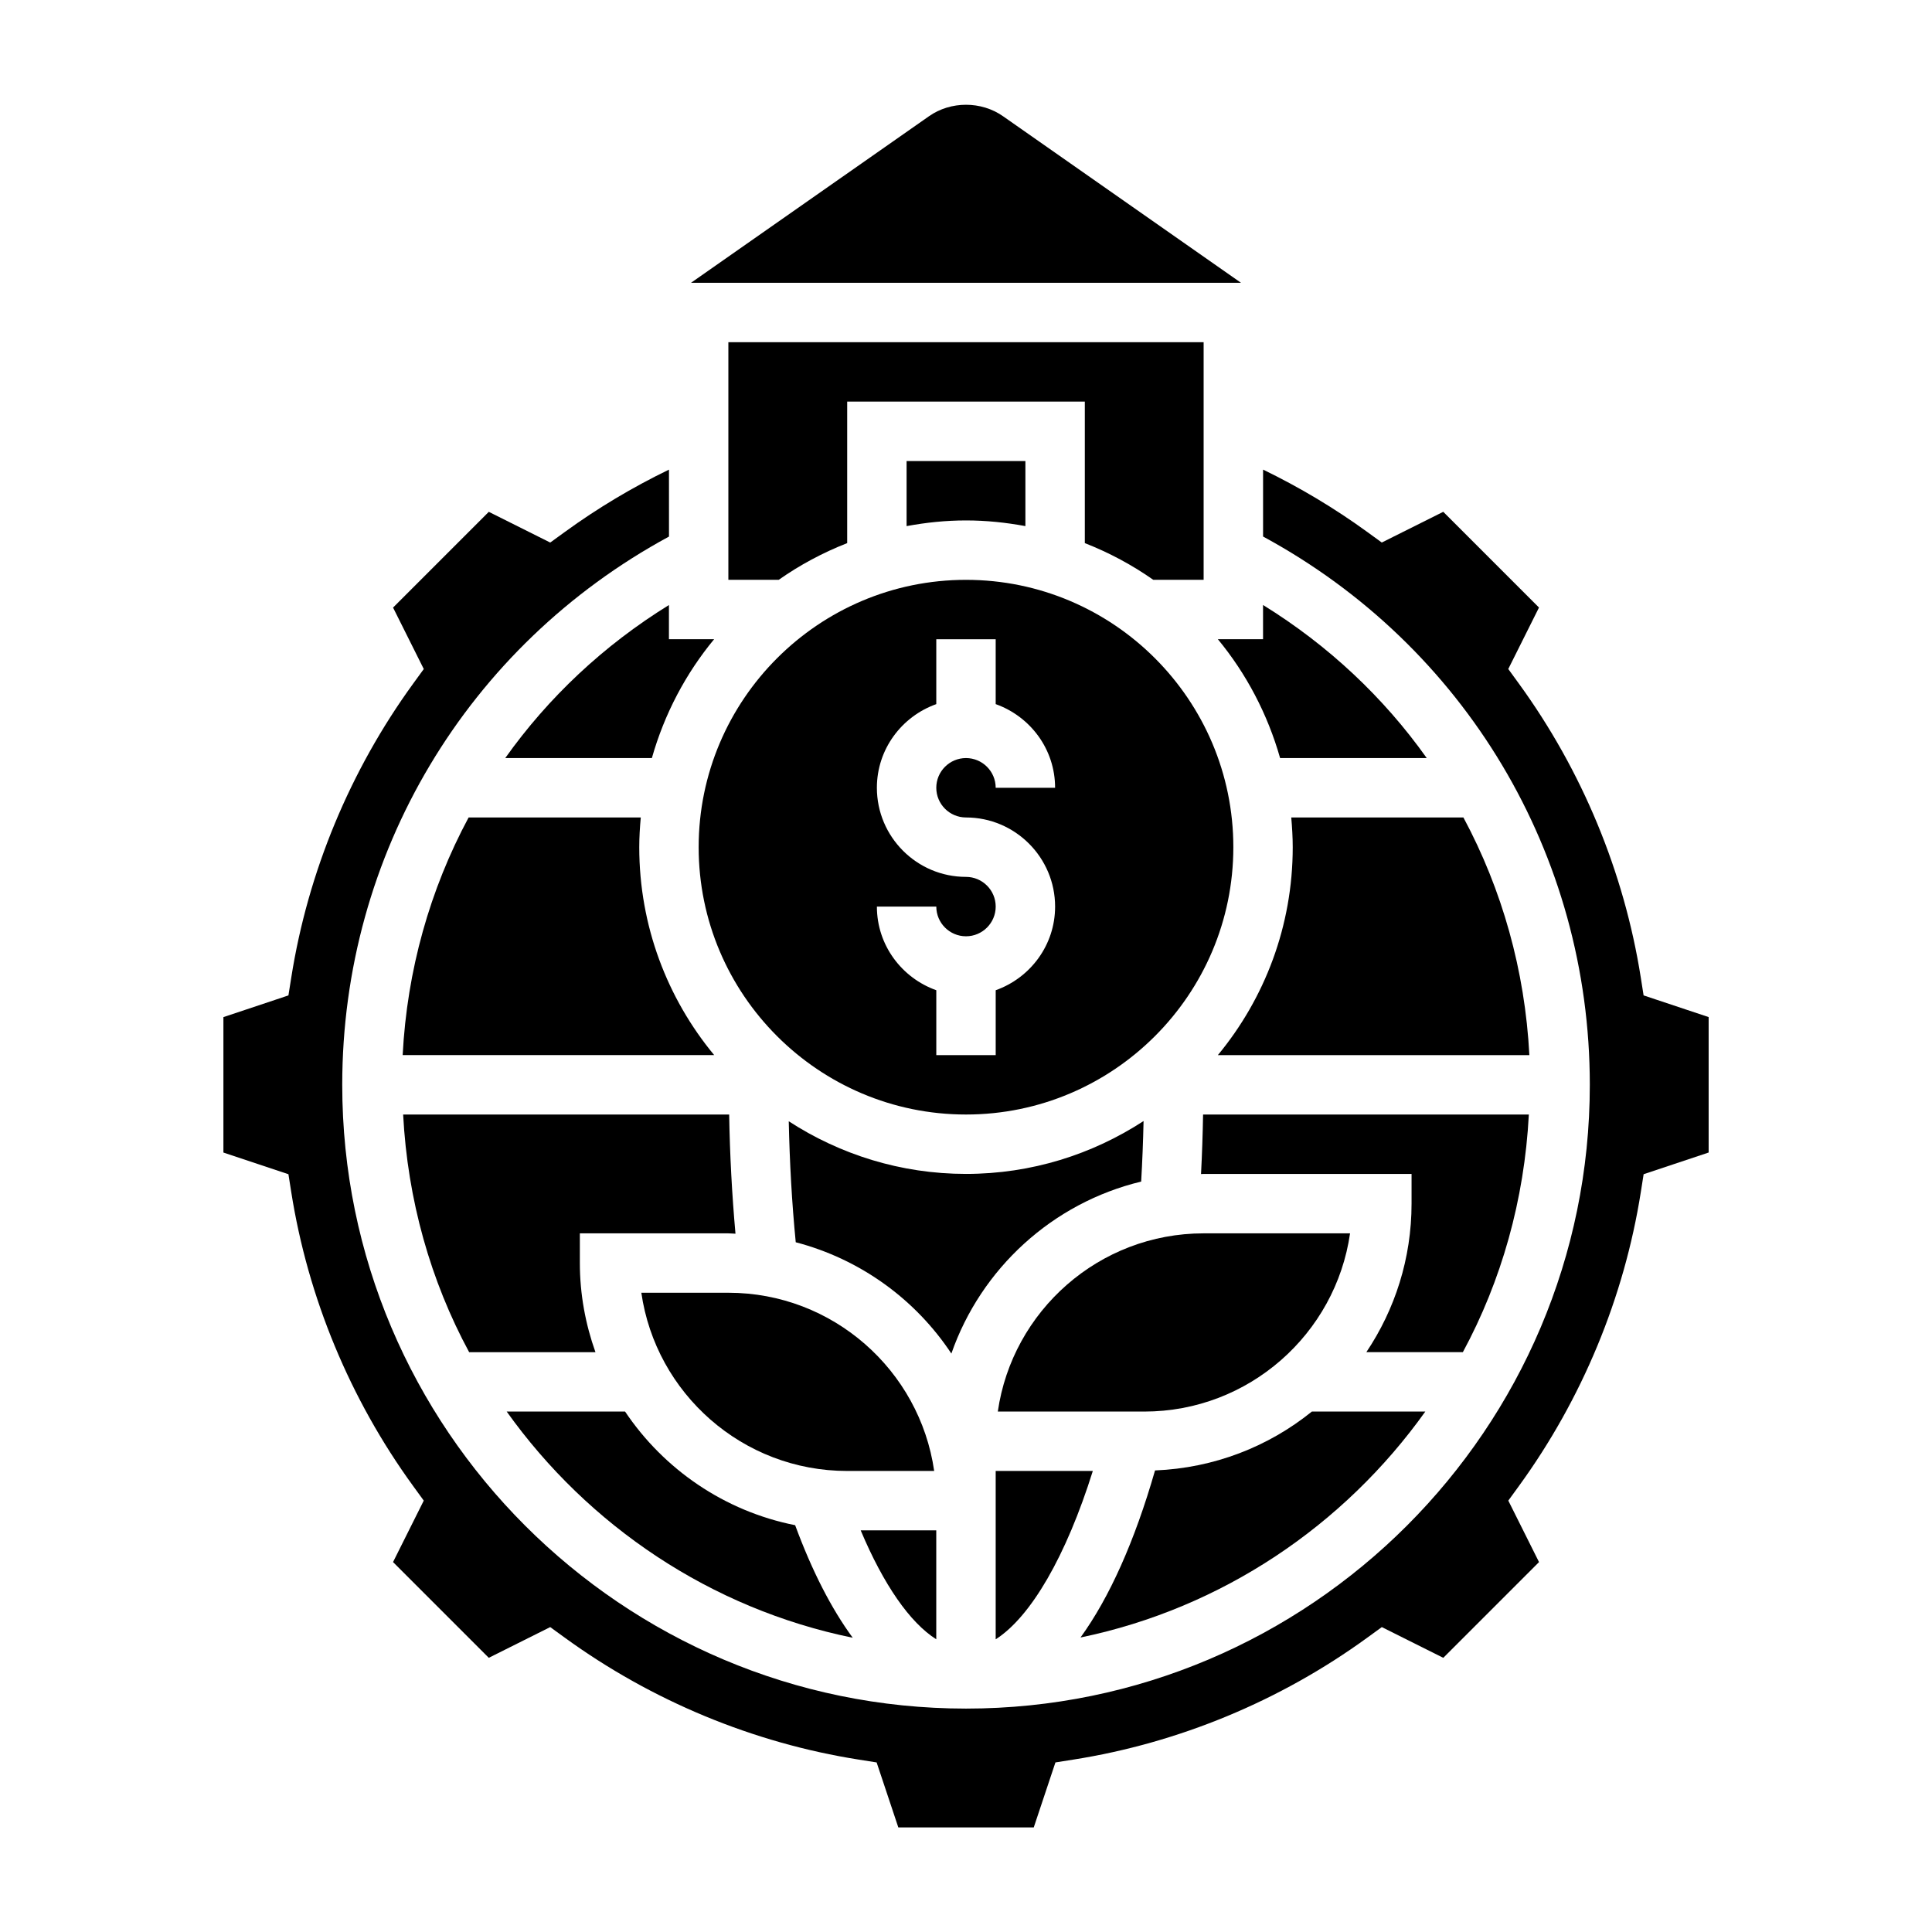
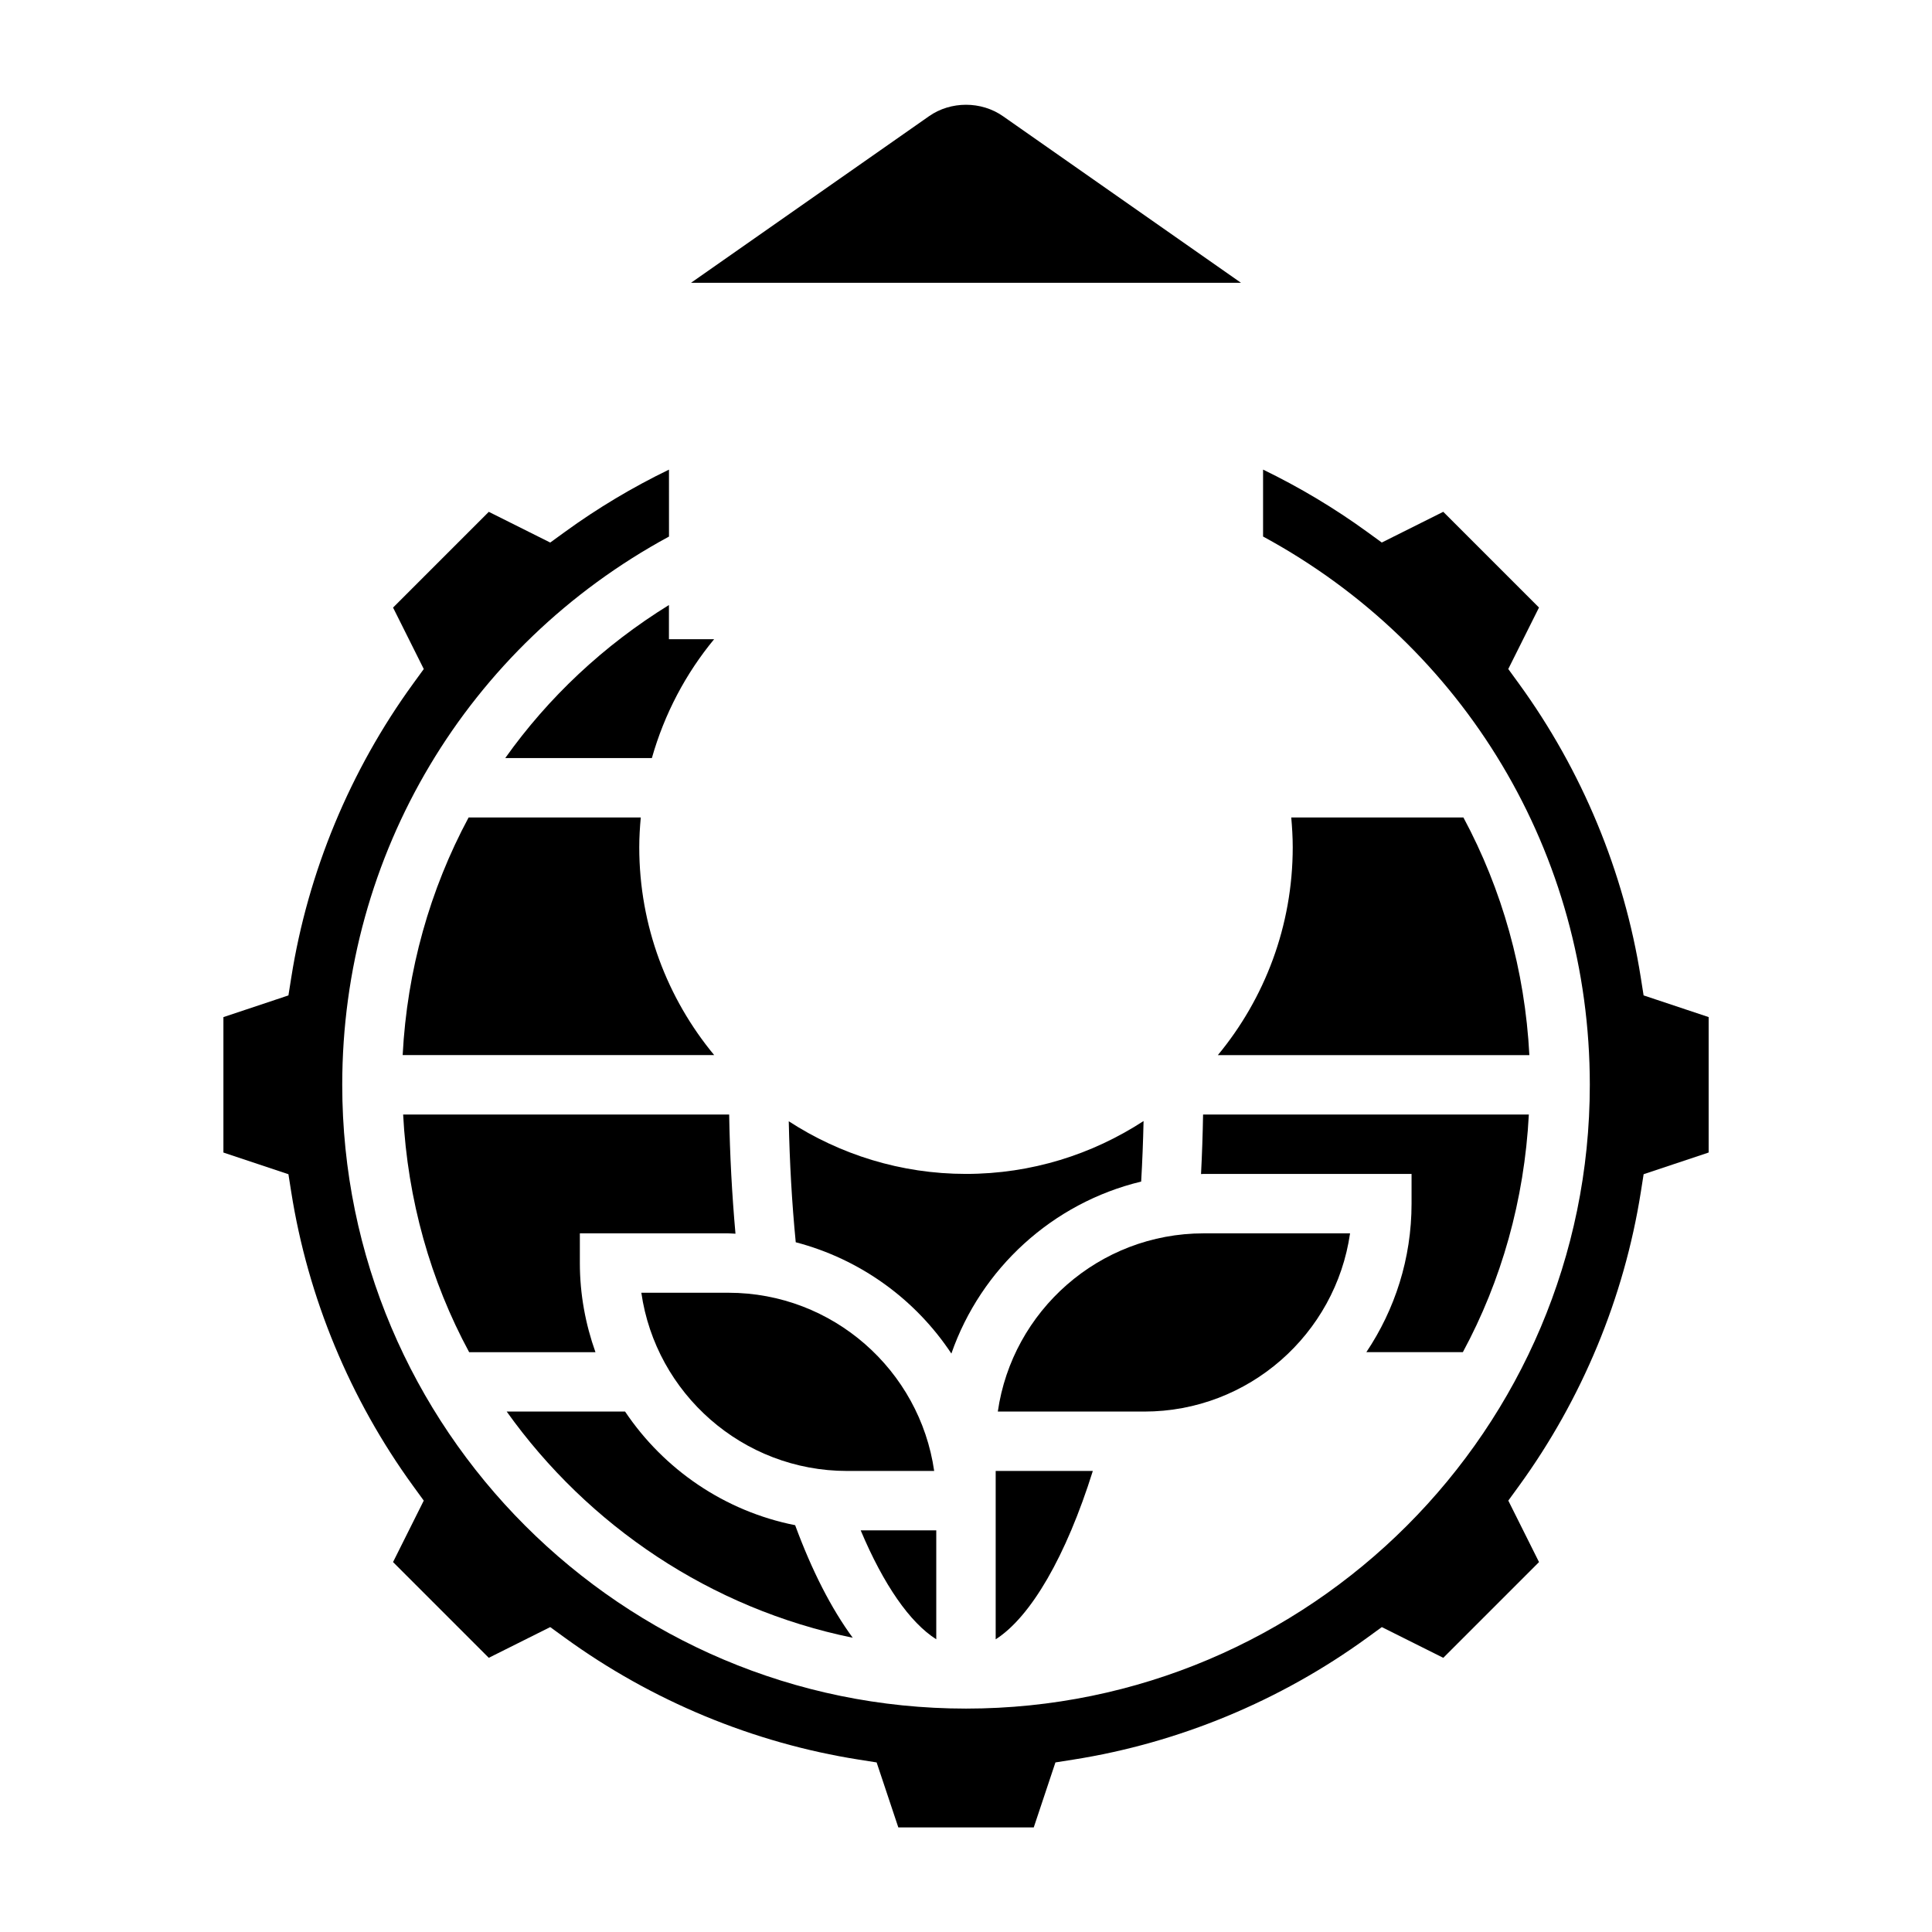
<svg xmlns="http://www.w3.org/2000/svg" fill="#000000" width="800px" height="800px" version="1.1" viewBox="144 144 512 512">
  <g>
    <path d="m250.71 423.61h82.555c-12.402-14.98-19.855-34.188-19.855-55.102 0-2.66 0.164-5.273 0.402-7.871h-45.625c-10.258 19.102-16.32 40.516-17.477 62.973z" />
    <path d="m369.98 578.02c-5.66-7.707-10.785-17.703-15.258-29.828-18.711-3.707-34.801-14.801-45.074-30.117h-31.371c21.586 30.254 54.035 52.238 91.703 59.945z" />
    <path d="m301.8 502.34c-2.633-7.402-4.133-15.328-4.133-23.617v-7.871h39.359c0.637 0 1.25 0.078 1.883 0.094-0.922-10.328-1.492-20.867-1.672-31.582h-86.402c1.188 22.672 7.273 44.059 17.492 62.977z" />
    <path d="m337.02 486.59h-23.059c3.832 26.672 26.828 47.23 54.547 47.23h23.059c-3.836-26.668-26.832-47.23-54.547-47.23z" />
-     <path d="m483.24 344.89h38.855c-11.398-16.059-26.07-29.867-43.375-40.559v9.07h-11.973c7.531 9.117 13.168 19.812 16.492 31.488z" />
    <path d="m277.9 344.89h38.855c3.312-11.676 8.957-22.371 16.492-31.488h-11.973v-9.062c-17.293 10.684-31.969 24.492-43.375 40.551z" />
-     <path d="m449.63 297.66h13.344v-62.977h-125.95v62.977h13.344c5.598-3.938 11.684-7.195 18.145-9.73v-37.504h62.977v37.504c6.461 2.535 12.539 5.793 18.145 9.73z" />
-     <path d="m400 439.36c39.062 0 70.848-31.781 70.848-70.848 0-39.07-31.789-70.848-70.848-70.848-39.062 0-70.848 31.781-70.848 70.848-0.004 39.066 31.785 70.848 70.848 70.848zm0-62.977c-13.02 0-23.617-10.598-23.617-23.617 0-10.25 6.606-18.91 15.742-22.168v-17.191h15.742v17.191c9.141 3.258 15.742 11.918 15.742 22.168h-15.742c0-4.344-3.535-7.871-7.871-7.871-4.336 0-7.871 3.527-7.871 7.871s3.535 7.871 7.871 7.871c13.02 0 23.617 10.598 23.617 23.617 0 10.25-6.606 18.91-15.742 22.168v17.191h-15.742v-17.191c-9.141-3.258-15.742-11.918-15.742-22.168h15.742c0 4.344 3.535 7.871 7.871 7.871s7.871-3.527 7.871-7.871-3.535-7.871-7.871-7.871z" />
-     <path d="m400 281.92c5.383 0 10.629 0.559 15.742 1.504v-17.246h-31.488v17.246c5.117-0.945 10.359-1.504 15.746-1.504z" />
    <path d="m392.12 578.43v-28.867h-20.027c6.07 14.422 13.047 24.449 20.027 28.867z" />
    <path d="m446.42 457.13c0.309-5.305 0.52-10.652 0.637-16.043-13.562 8.832-29.699 14.012-47.055 14.012-17.32 0-33.426-5.164-46.973-13.949 0.234 10.895 0.828 21.617 1.852 32.062 17.105 4.473 31.723 15.121 41.242 29.496 7.867-22.559 26.801-39.918 50.297-45.578z" />
    <path d="m409.81 174.8c-5.777-4.047-13.84-4.047-19.617 0l-63.055 44.137h145.73z" />
    <path d="m531.82 360.64h-45.625c0.227 2.598 0.391 5.215 0.391 7.875 0 20.914-7.453 40.125-19.844 55.105h82.555c-1.168-22.461-7.227-43.875-17.477-62.98z" />
    <path d="m579.57 407.79-0.746-4.731c-4.41-27.953-15.578-54.891-32.309-77.902l-2.809-3.863 8.141-16.289-25.371-25.371-16.289 8.141-3.863-2.809c-8.699-6.32-17.957-11.84-27.598-16.516v17.734c53.504 28.996 86.59 84.172 86.59 145.3 0 91.148-74.156 165.31-165.31 165.31s-165.31-74.164-165.31-165.31c0-61.125 33.094-116.3 86.594-145.29l-0.004-17.738c-9.645 4.668-18.895 10.188-27.598 16.516l-3.871 2.809-16.281-8.141-25.371 25.371 8.141 16.289-2.809 3.863c-16.727 23.012-27.898 49.949-32.309 77.902l-0.75 4.727-17.23 5.754v35.887l17.23 5.746 0.746 4.731c4.41 27.953 15.578 54.891 32.309 77.902l2.809 3.863-8.141 16.289 25.371 25.371 16.281-8.141 3.871 2.809c23.02 16.727 49.957 27.906 77.902 32.309l4.731 0.746 5.75 17.23h35.887l5.746-17.23 4.731-0.746c27.953-4.402 54.891-15.578 77.902-32.309l3.863-2.809 16.289 8.141 25.371-25.371-8.141-16.289 2.809-3.863c16.727-23.012 27.898-49.949 32.309-77.902l0.746-4.731 17.23-5.754v-35.887z" />
    <path d="m549.16 439.36h-86.332c-0.094 5.289-0.27 10.547-0.543 15.777 0.238-0.004 0.457-0.035 0.688-0.035h55.105v7.871c0 14.555-4.426 28.094-11.98 39.359h25.578c10.211-18.914 16.297-40.301 17.484-62.973z" />
    <path d="m433.61 533.82h-25.742v44.617c9.336-5.977 18.656-22.027 25.742-44.617z" />
    <path d="m408.43 518.08h38.801c27.719 0 50.711-20.562 54.547-47.23h-38.801c-27.719 0-50.715 20.562-54.547 47.23z" />
-     <path d="m521.72 518.08h-30.062c-11.461 9.266-25.867 14.965-41.562 15.602-5.406 18.805-12.09 33.691-19.75 44.273 37.523-7.769 69.855-29.707 91.375-59.875z" />
  </g>
</svg>